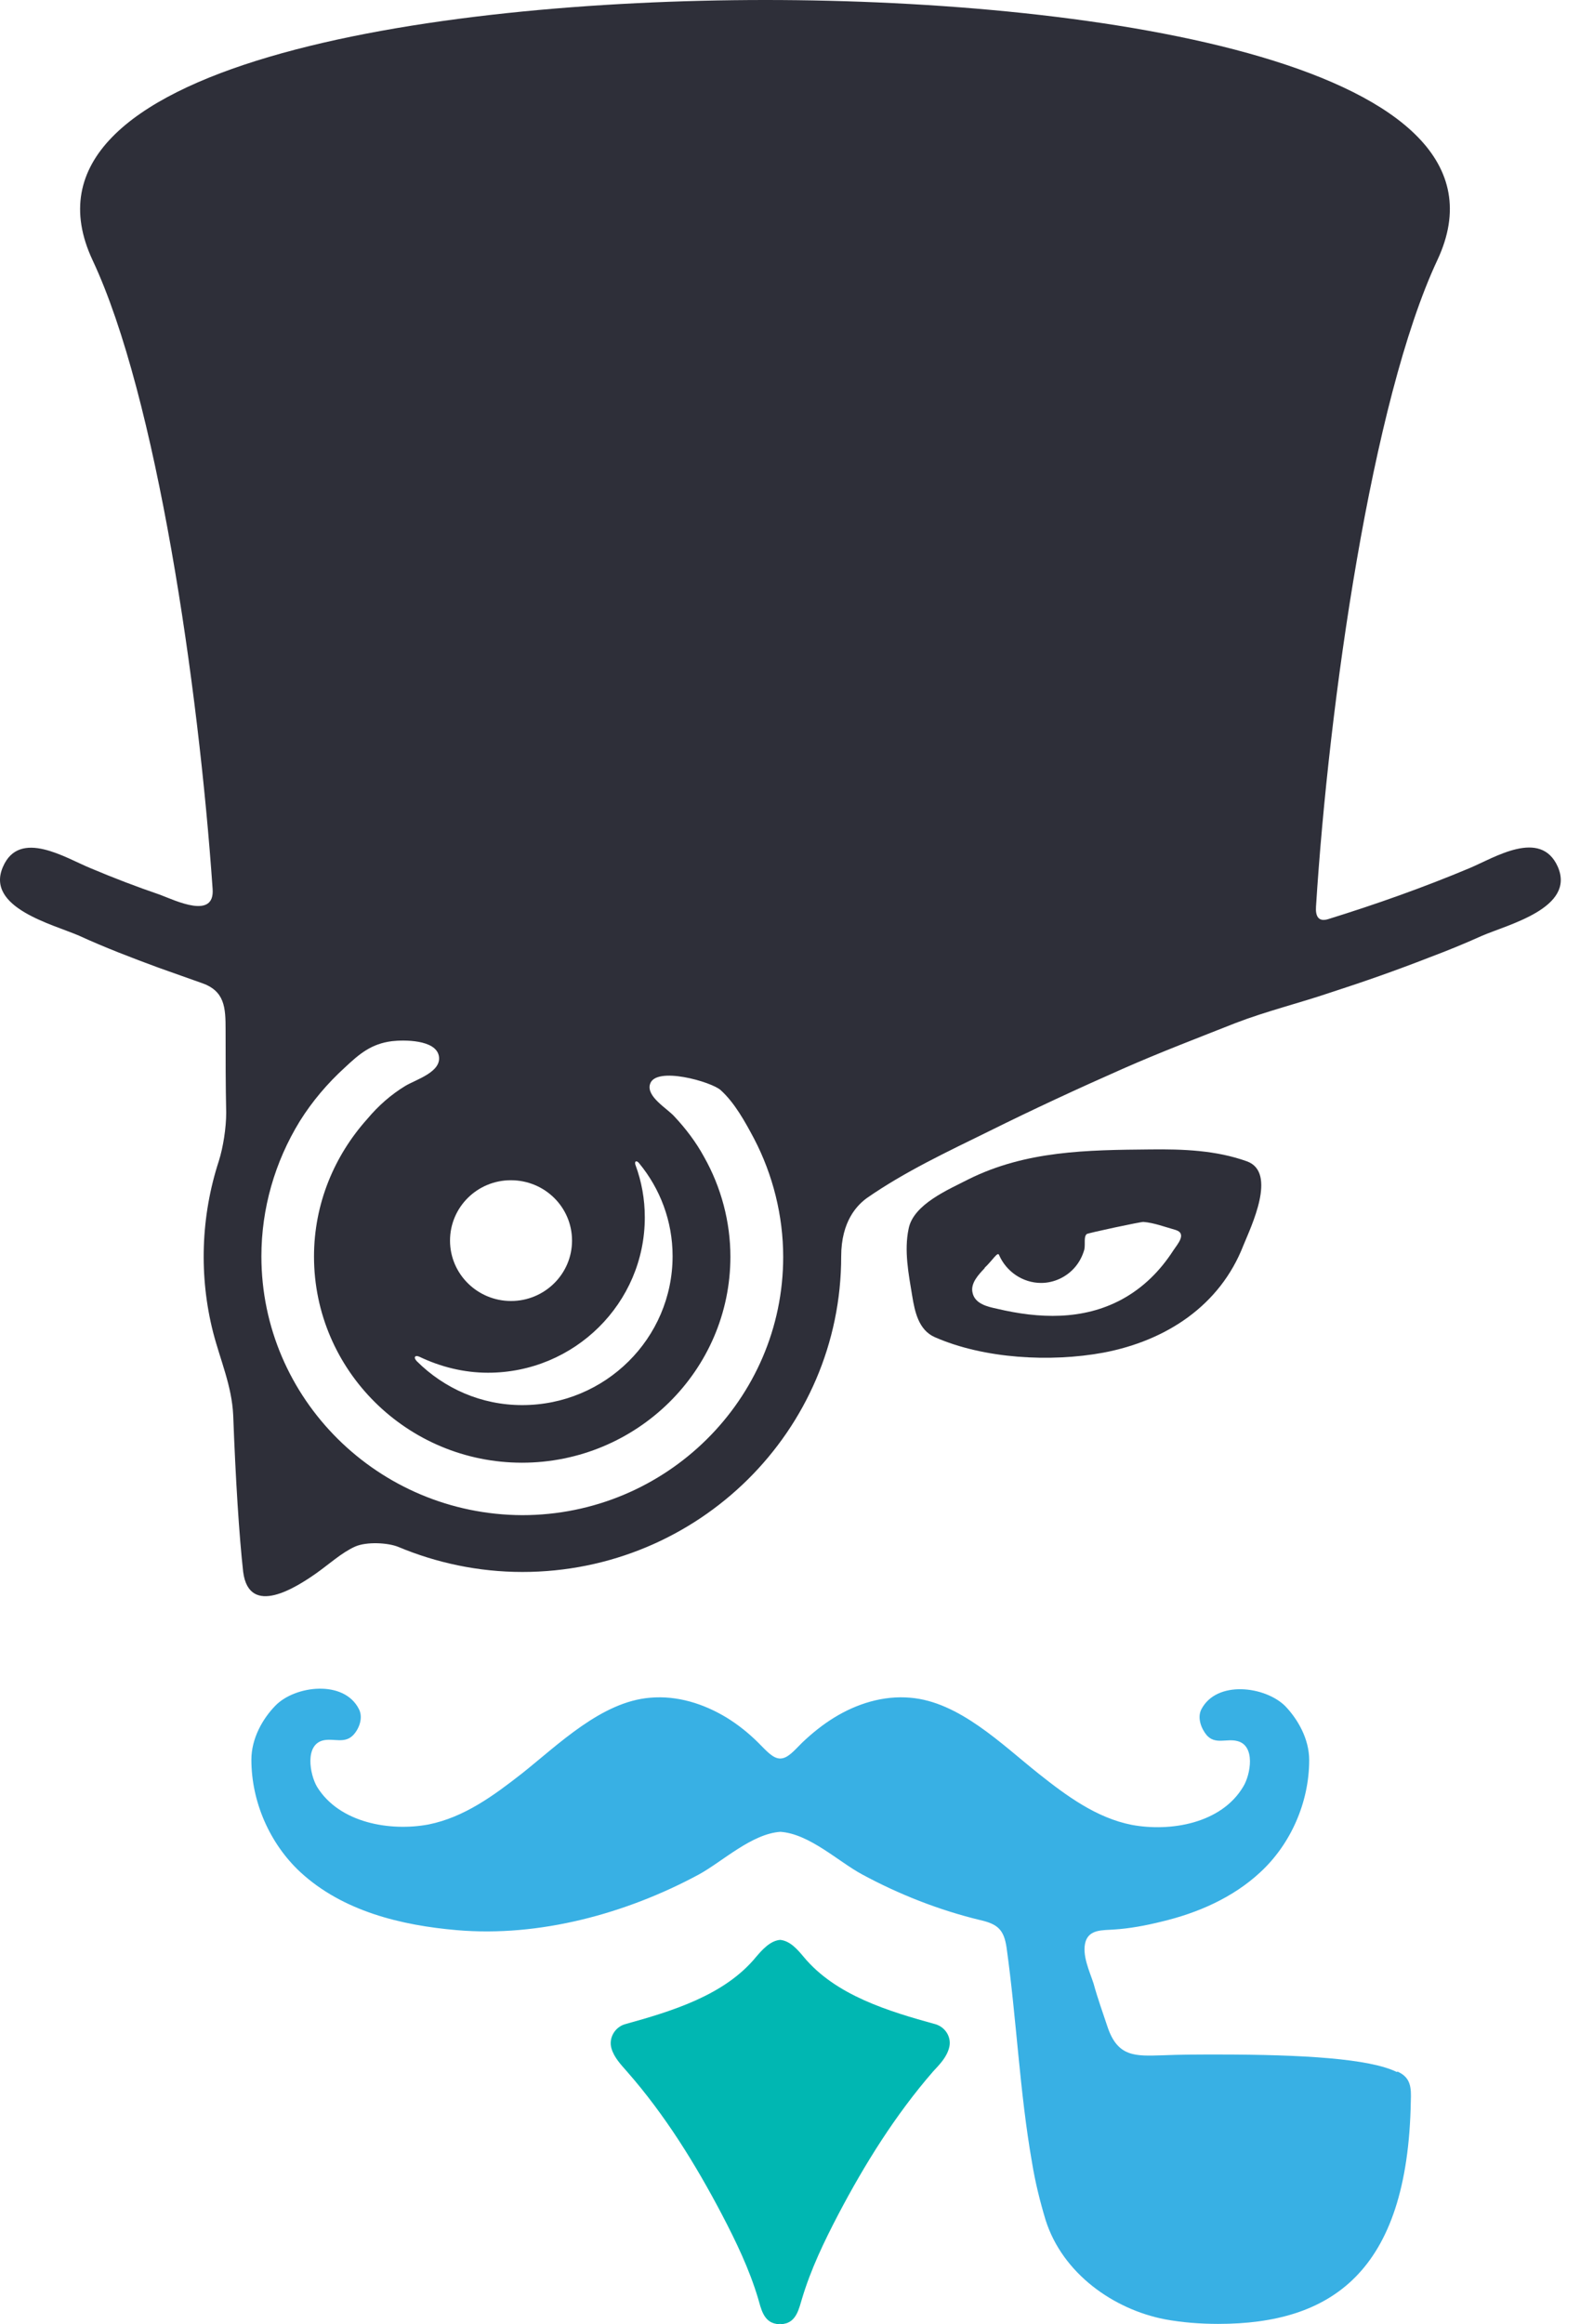
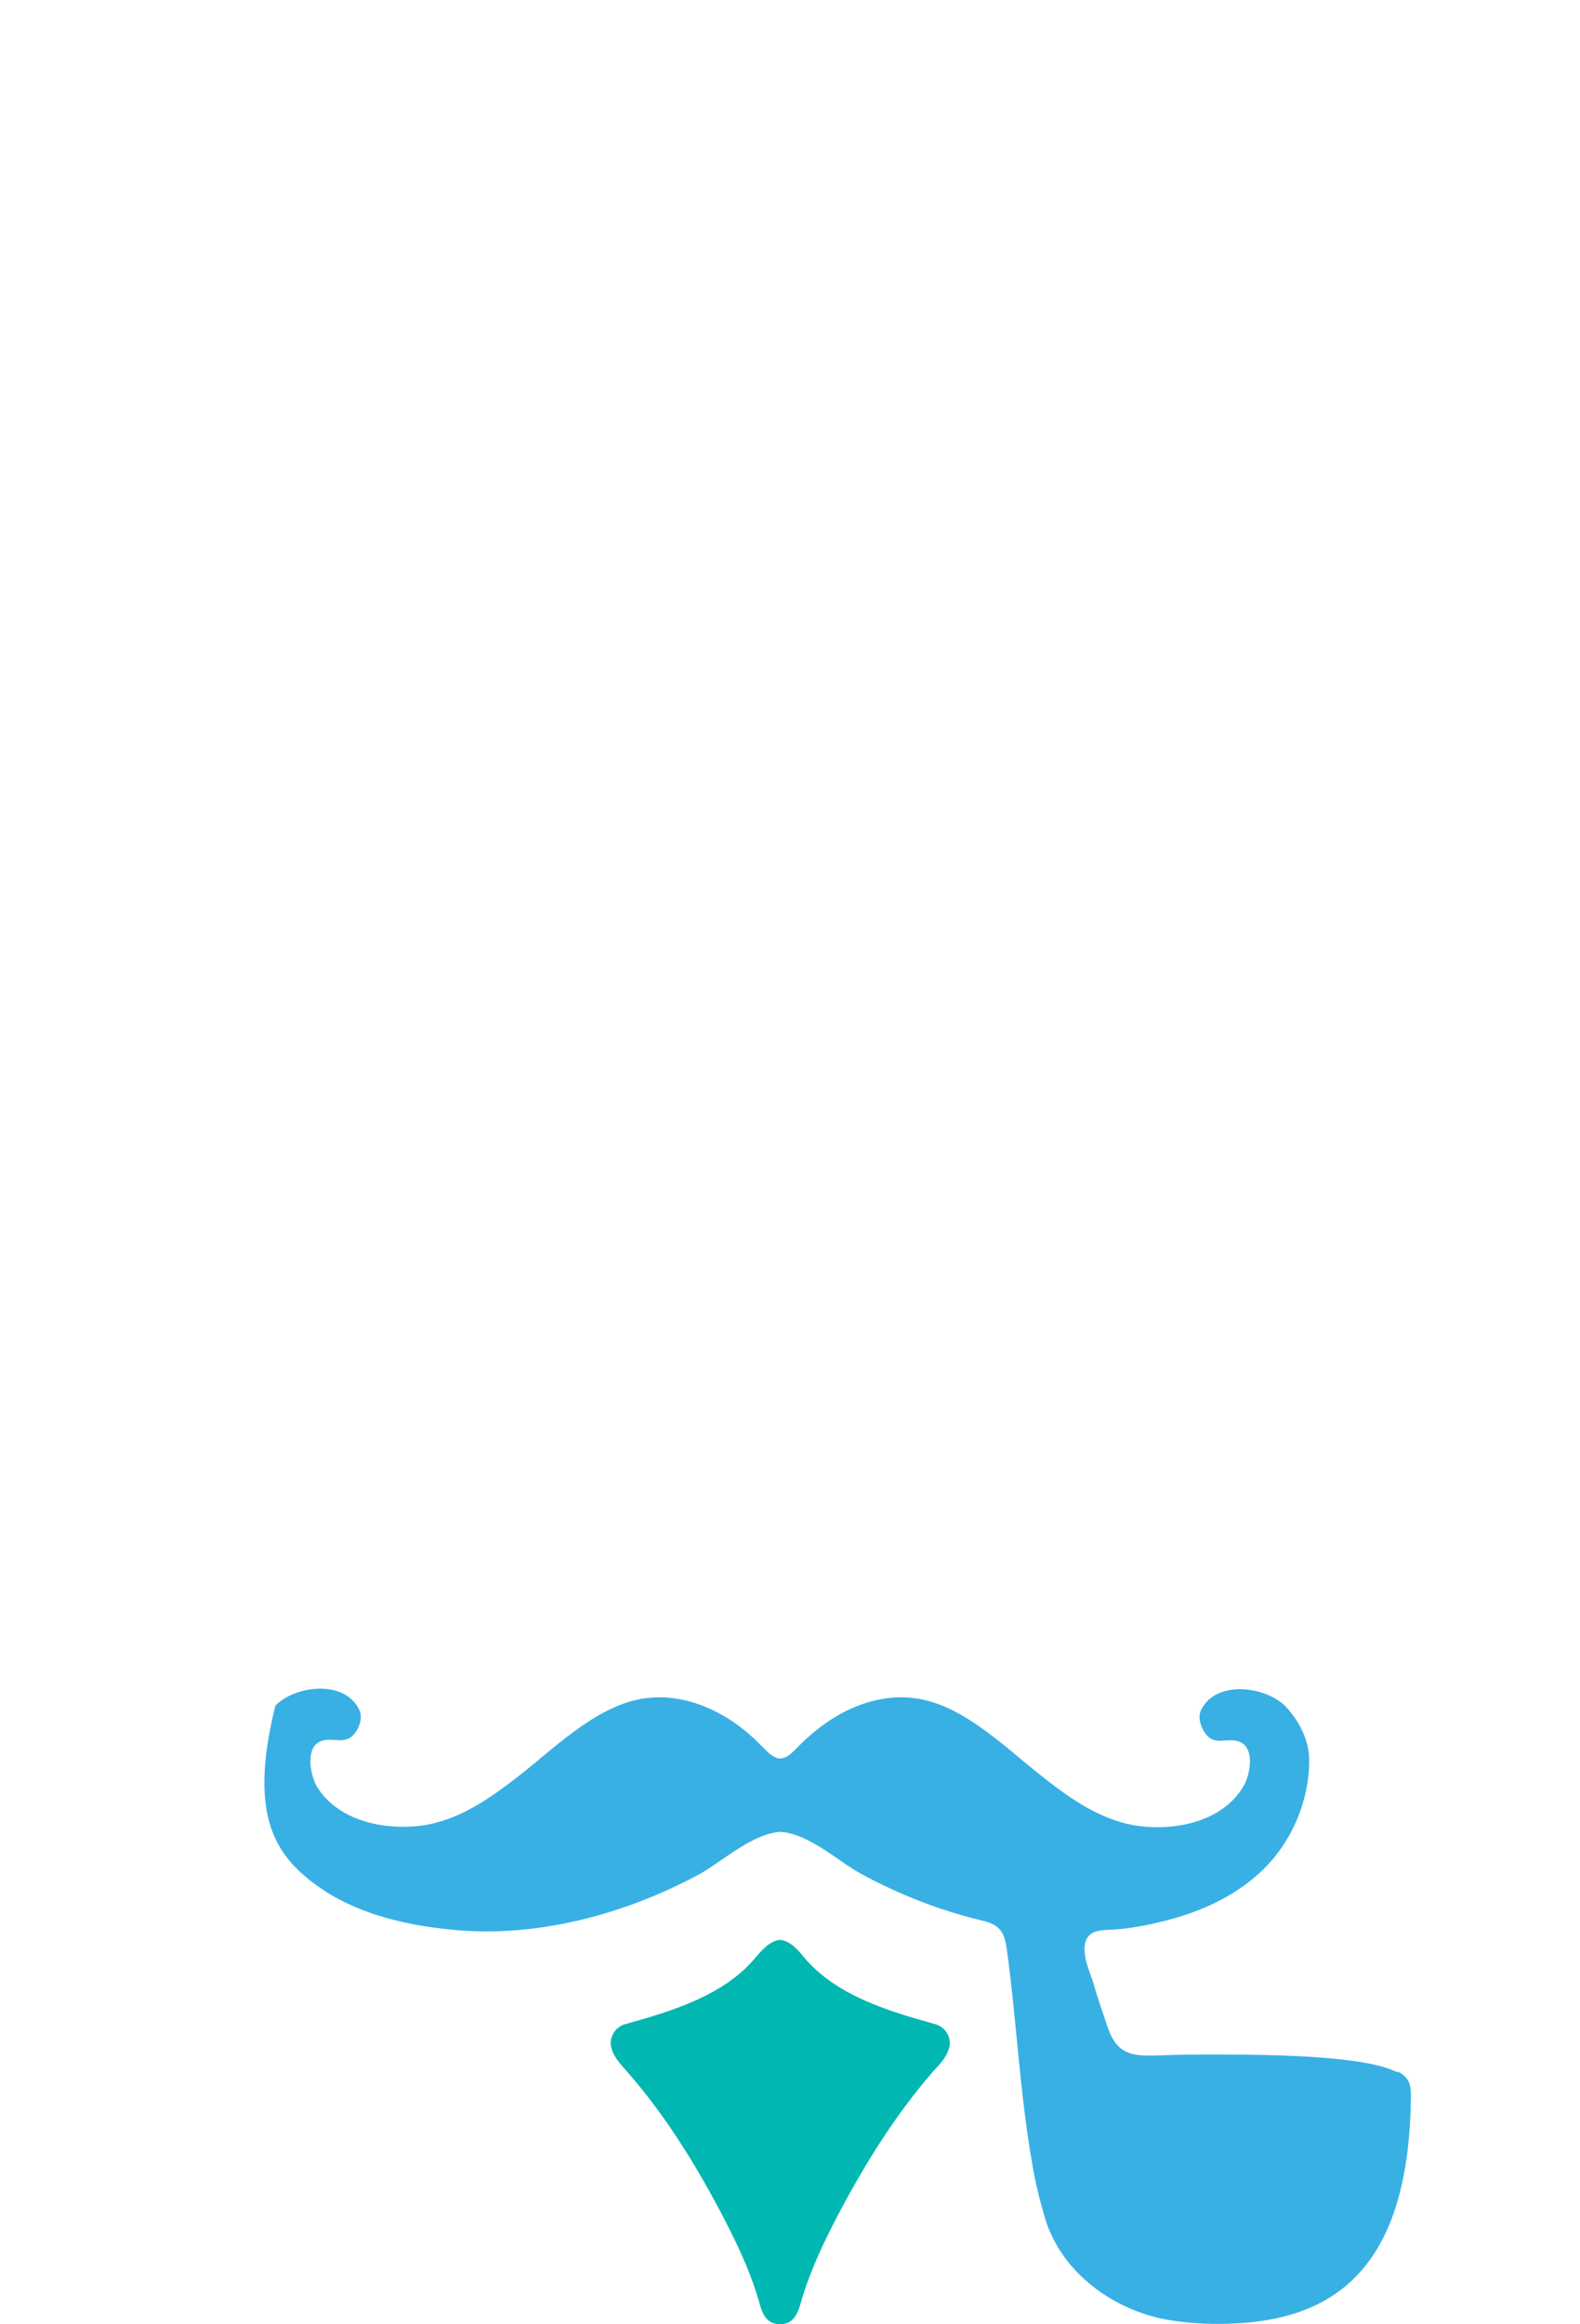
<svg xmlns="http://www.w3.org/2000/svg" width="68px" height="100px" viewBox="0 0 68 100" version="1.1">
  <title>Page 1</title>
  <desc>Created with Sketch.</desc>
  <defs />
  <g id="Page-1" stroke="none" stroke-width="1" fill="none" fill-rule="evenodd">
    <g id="hilltop_site-upd_main-06" transform="translate(-511, -1147)">
      <g id="features" transform="translate(75, 777)">
        <g id="row-2" transform="translate(0, 337)">
          <g id="item" transform="translate(380, 0)">
            <g id="Page-1" transform="translate(56, 33)">
-               <path d="M42.375,54.547 C42.736,54.205 42.94,53.829 43,54 C43.31,54.709 44.016,55.197 44.808,55.197 C45.367,55.197 45.909,54.94 46.271,54.513 C46.46,54.291 46.589,54.034 46.667,53.761 C46.718,53.504 46.632,53.214 46.77,53.094 C46.813,53.051 49.097,52.564 49.209,52.572 C49.665,52.607 50.156,52.795 50.586,52.914 C51.103,53.068 50.673,53.53 50.5,53.795 C49.932,54.675 49.209,55.401 48.28,55.906 C46.601,56.812 44.716,56.735 42.909,56.307 C42.513,56.222 41.962,56.102 41.858,55.624 C41.755,55.213 42.117,54.837 42.375,54.564 L42.375,54.547 Z M47.488,58.196 C50.191,57.684 52.506,56.171 53.513,53.581 C53.84,52.778 54.976,50.444 53.668,49.966 C52.334,49.487 50.914,49.436 49.502,49.453 C46.791,49.478 44.165,49.504 41.686,50.735 C40.825,51.179 39.302,51.812 39.104,52.872 C38.906,53.812 39.104,54.812 39.259,55.752 C39.371,56.436 39.534,57.222 40.232,57.53 C42.349,58.461 45.215,58.615 47.488,58.196 Z" id="Fill-1" fill="#2E2F39" />
              <path d="M34.585,84.188 C34.327,83.88 34.008,83.504 33.578,83.461 C33.148,83.495 32.803,83.889 32.545,84.188 C31.185,85.854 28.887,86.538 26.881,87.094 C26.451,87.231 26.193,87.692 26.313,88.119 C26.425,88.521 26.726,88.829 27.002,89.145 C28.62,90.991 29.928,93.102 31.073,95.282 C31.676,96.436 32.244,97.615 32.622,98.872 C32.752,99.316 32.855,99.897 33.414,99.983 C33.466,100.008 33.518,99.983 33.569,99.983 C33.621,99.983 33.673,100.008 33.724,99.983 C34.284,99.897 34.387,99.316 34.525,98.872 C34.903,97.615 35.472,96.436 36.074,95.282 C37.219,93.102 38.536,90.991 40.154,89.128 C40.43,88.829 40.731,88.53 40.843,88.119 C40.972,87.692 40.714,87.231 40.275,87.094 C38.26,86.538 35.962,85.854 34.585,84.188 Z" id="Path" fill="#00B7B2" />
-               <path d="M60.115,89.145 C58.944,88.572 56.104,88.393 52.403,88.393 C51.602,88.393 50.81,88.393 50.018,88.427 C48.874,88.461 48.108,88.513 47.669,87.213 C47.462,86.589 47.238,85.974 47.066,85.342 C46.894,84.812 46.55,84.102 46.722,83.53 C46.894,83 47.471,83.051 47.927,83.017 C48.615,82.974 49.304,82.846 49.993,82.675 C51.542,82.307 53.057,81.649 54.236,80.555 C55.553,79.342 56.345,77.538 56.345,75.726 C56.345,74.812 55.854,73.966 55.312,73.401 C54.451,72.547 52.351,72.273 51.697,73.555 C51.525,73.914 51.697,74.367 51.929,74.649 C52.299,75.077 52.79,74.786 53.246,74.906 C54.047,75.094 53.823,76.359 53.504,76.872 C52.558,78.461 50.363,78.82 48.71,78.513 C47.186,78.213 45.904,77.265 44.708,76.316 C43.115,75.051 41.282,73.213 39.173,73.042 C38.019,72.94 36.875,73.299 35.902,73.897 C35.403,74.205 34.955,74.564 34.525,74.974 C34.18,75.316 33.905,75.658 33.578,75.658 C33.259,75.658 32.975,75.316 32.631,74.974 C32.218,74.564 31.77,74.205 31.271,73.897 C30.281,73.299 29.145,72.94 27.983,73.042 C25.883,73.213 24.041,75.051 22.457,76.307 C21.252,77.248 19.978,78.188 18.446,78.495 C16.81,78.803 14.607,78.444 13.643,76.872 C13.333,76.342 13.109,75.077 13.901,74.88 C14.366,74.769 14.848,75.051 15.226,74.624 C15.468,74.35 15.631,73.897 15.45,73.538 C14.813,72.256 12.696,72.513 11.852,73.384 C11.301,73.948 10.819,74.795 10.819,75.709 C10.819,77.521 11.611,79.325 12.928,80.547 C14.753,82.231 17.275,82.837 19.659,83.042 C23.214,83.35 26.95,82.333 30.075,80.649 C31.09,80.094 32.347,78.897 33.586,78.812 C34.835,78.897 36.083,80.094 37.098,80.641 C38.674,81.495 40.404,82.179 42.177,82.607 C42.934,82.778 43.21,83.017 43.322,83.803 C43.752,86.88 43.881,89.991 44.415,93.034 C44.553,93.889 44.759,94.709 45,95.513 C45.732,97.82 47.927,99.359 50.139,99.786 C50.879,99.923 51.671,99.983 52.429,99.983 C57.249,99.983 60.589,97.803 60.718,90.41 C60.743,89.812 60.718,89.384 60.15,89.128 L60.115,89.145 Z" id="Fill-4" fill="#38B0E4" />
-               <path d="M11.25,54.051 C11.25,52 11.826,49.991 12.902,48.239 C13.436,47.384 14.09,46.615 14.839,45.931 C15.476,45.333 15.984,44.906 16.871,44.795 C17.387,44.735 18.738,44.726 18.885,45.419 C19.031,46.119 17.903,46.444 17.447,46.718 C16.828,47.094 16.285,47.572 15.812,48.136 C14.392,49.718 13.514,51.786 13.514,54.06 C13.514,58.957 17.533,62.931 22.465,62.931 C27.398,62.931 31.435,58.966 31.435,54.068 C31.435,52.572 31.039,51.077 30.298,49.769 C29.954,49.136 29.506,48.547 29.007,48.017 C28.689,47.675 27.819,47.179 27.974,46.649 C28.198,45.846 30.643,46.547 31.021,46.906 C31.624,47.453 32.072,48.273 32.45,48.983 C33.268,50.547 33.707,52.316 33.707,54.077 C33.707,60.205 28.663,65.188 22.474,65.188 C16.277,65.162 11.25,60.179 11.25,54.051 Z M24.619,53.376 C24.619,54.812 23.44,55.974 21.994,55.974 C20.548,55.974 19.368,54.812 19.368,53.376 C19.368,51.94 20.539,50.778 21.985,50.778 C23.448,50.778 24.619,51.94 24.619,53.376 Z M27.51,50.051 C28.405,51.136 28.947,52.53 28.947,54.042 C28.947,57.581 26.046,60.453 22.474,60.453 C20.71,60.453 19.117,59.735 17.946,58.572 C17.774,58.401 17.86,58.282 18.058,58.376 C18.954,58.803 19.952,59.06 21.002,59.06 C24.721,59.06 27.751,56.068 27.751,52.376 C27.751,51.589 27.613,50.837 27.355,50.136 C27.286,49.966 27.389,49.897 27.51,50.051 Z M63.248,37.35 C61.251,38.188 59.22,38.906 57.154,39.547 C56.724,39.675 56.612,39.393 56.638,39.008 C57.189,30.273 59.031,17.231 61.862,11.188 C65.796,2.795 47.316,-0 32.941,-0 C18.523,-0 0.051,2.795 3.985,11.196 C6.739,17.06 8.547,29.521 9.15,38.239 C9.253,39.572 7.566,38.752 6.886,38.495 C5.887,38.154 4.88,37.769 3.89,37.35 C2.84,36.923 0.843,35.641 0.129,37.29 C-0.646,39.051 2.281,39.769 3.4,40.256 C4.519,40.769 5.681,41.213 6.843,41.641 L8.65,42.282 C9.683,42.624 9.709,43.35 9.709,44.316 C9.709,45.495 9.709,46.684 9.735,47.872 C9.735,48.521 9.606,49.359 9.416,49.957 C8.642,52.333 8.556,54.914 9.175,57.333 C9.485,58.53 9.976,59.624 10.036,60.88 C10.139,63.658 10.294,66.094 10.466,67.632 C10.725,69.598 12.756,68.29 13.617,67.684 C14.151,67.307 14.71,66.795 15.287,66.538 C15.769,66.325 16.69,66.367 17.146,66.555 C18.781,67.239 20.589,67.632 22.483,67.632 C30.057,67.632 36.203,61.547 36.203,54.06 C36.203,52.521 36.909,51.837 37.305,51.547 C38.94,50.41 40.765,49.555 42.556,48.675 C44.449,47.735 46.386,46.837 48.323,45.983 C49.932,45.273 51.551,44.658 53.169,44.017 C54.503,43.504 55.906,43.162 57.266,42.701 C58.695,42.239 60.106,41.743 61.484,41.205 C62.258,40.914 63.016,40.607 63.773,40.265 C64.892,39.778 67.819,39.068 67.044,37.29 C66.304,35.632 64.307,36.906 63.248,37.35 Z" id="Fill-6" fill="#2E2F39" />
+               <path d="M60.115,89.145 C58.944,88.572 56.104,88.393 52.403,88.393 C51.602,88.393 50.81,88.393 50.018,88.427 C48.874,88.461 48.108,88.513 47.669,87.213 C47.462,86.589 47.238,85.974 47.066,85.342 C46.894,84.812 46.55,84.102 46.722,83.53 C46.894,83 47.471,83.051 47.927,83.017 C48.615,82.974 49.304,82.846 49.993,82.675 C51.542,82.307 53.057,81.649 54.236,80.555 C55.553,79.342 56.345,77.538 56.345,75.726 C56.345,74.812 55.854,73.966 55.312,73.401 C54.451,72.547 52.351,72.273 51.697,73.555 C51.525,73.914 51.697,74.367 51.929,74.649 C52.299,75.077 52.79,74.786 53.246,74.906 C54.047,75.094 53.823,76.359 53.504,76.872 C52.558,78.461 50.363,78.82 48.71,78.513 C47.186,78.213 45.904,77.265 44.708,76.316 C43.115,75.051 41.282,73.213 39.173,73.042 C38.019,72.94 36.875,73.299 35.902,73.897 C35.403,74.205 34.955,74.564 34.525,74.974 C34.18,75.316 33.905,75.658 33.578,75.658 C33.259,75.658 32.975,75.316 32.631,74.974 C32.218,74.564 31.77,74.205 31.271,73.897 C30.281,73.299 29.145,72.94 27.983,73.042 C25.883,73.213 24.041,75.051 22.457,76.307 C21.252,77.248 19.978,78.188 18.446,78.495 C16.81,78.803 14.607,78.444 13.643,76.872 C13.333,76.342 13.109,75.077 13.901,74.88 C14.366,74.769 14.848,75.051 15.226,74.624 C15.468,74.35 15.631,73.897 15.45,73.538 C14.813,72.256 12.696,72.513 11.852,73.384 C10.819,77.521 11.611,79.325 12.928,80.547 C14.753,82.231 17.275,82.837 19.659,83.042 C23.214,83.35 26.95,82.333 30.075,80.649 C31.09,80.094 32.347,78.897 33.586,78.812 C34.835,78.897 36.083,80.094 37.098,80.641 C38.674,81.495 40.404,82.179 42.177,82.607 C42.934,82.778 43.21,83.017 43.322,83.803 C43.752,86.88 43.881,89.991 44.415,93.034 C44.553,93.889 44.759,94.709 45,95.513 C45.732,97.82 47.927,99.359 50.139,99.786 C50.879,99.923 51.671,99.983 52.429,99.983 C57.249,99.983 60.589,97.803 60.718,90.41 C60.743,89.812 60.718,89.384 60.15,89.128 L60.115,89.145 Z" id="Fill-4" fill="#38B0E4" />
            </g>
          </g>
        </g>
      </g>
    </g>
  </g>
</svg>